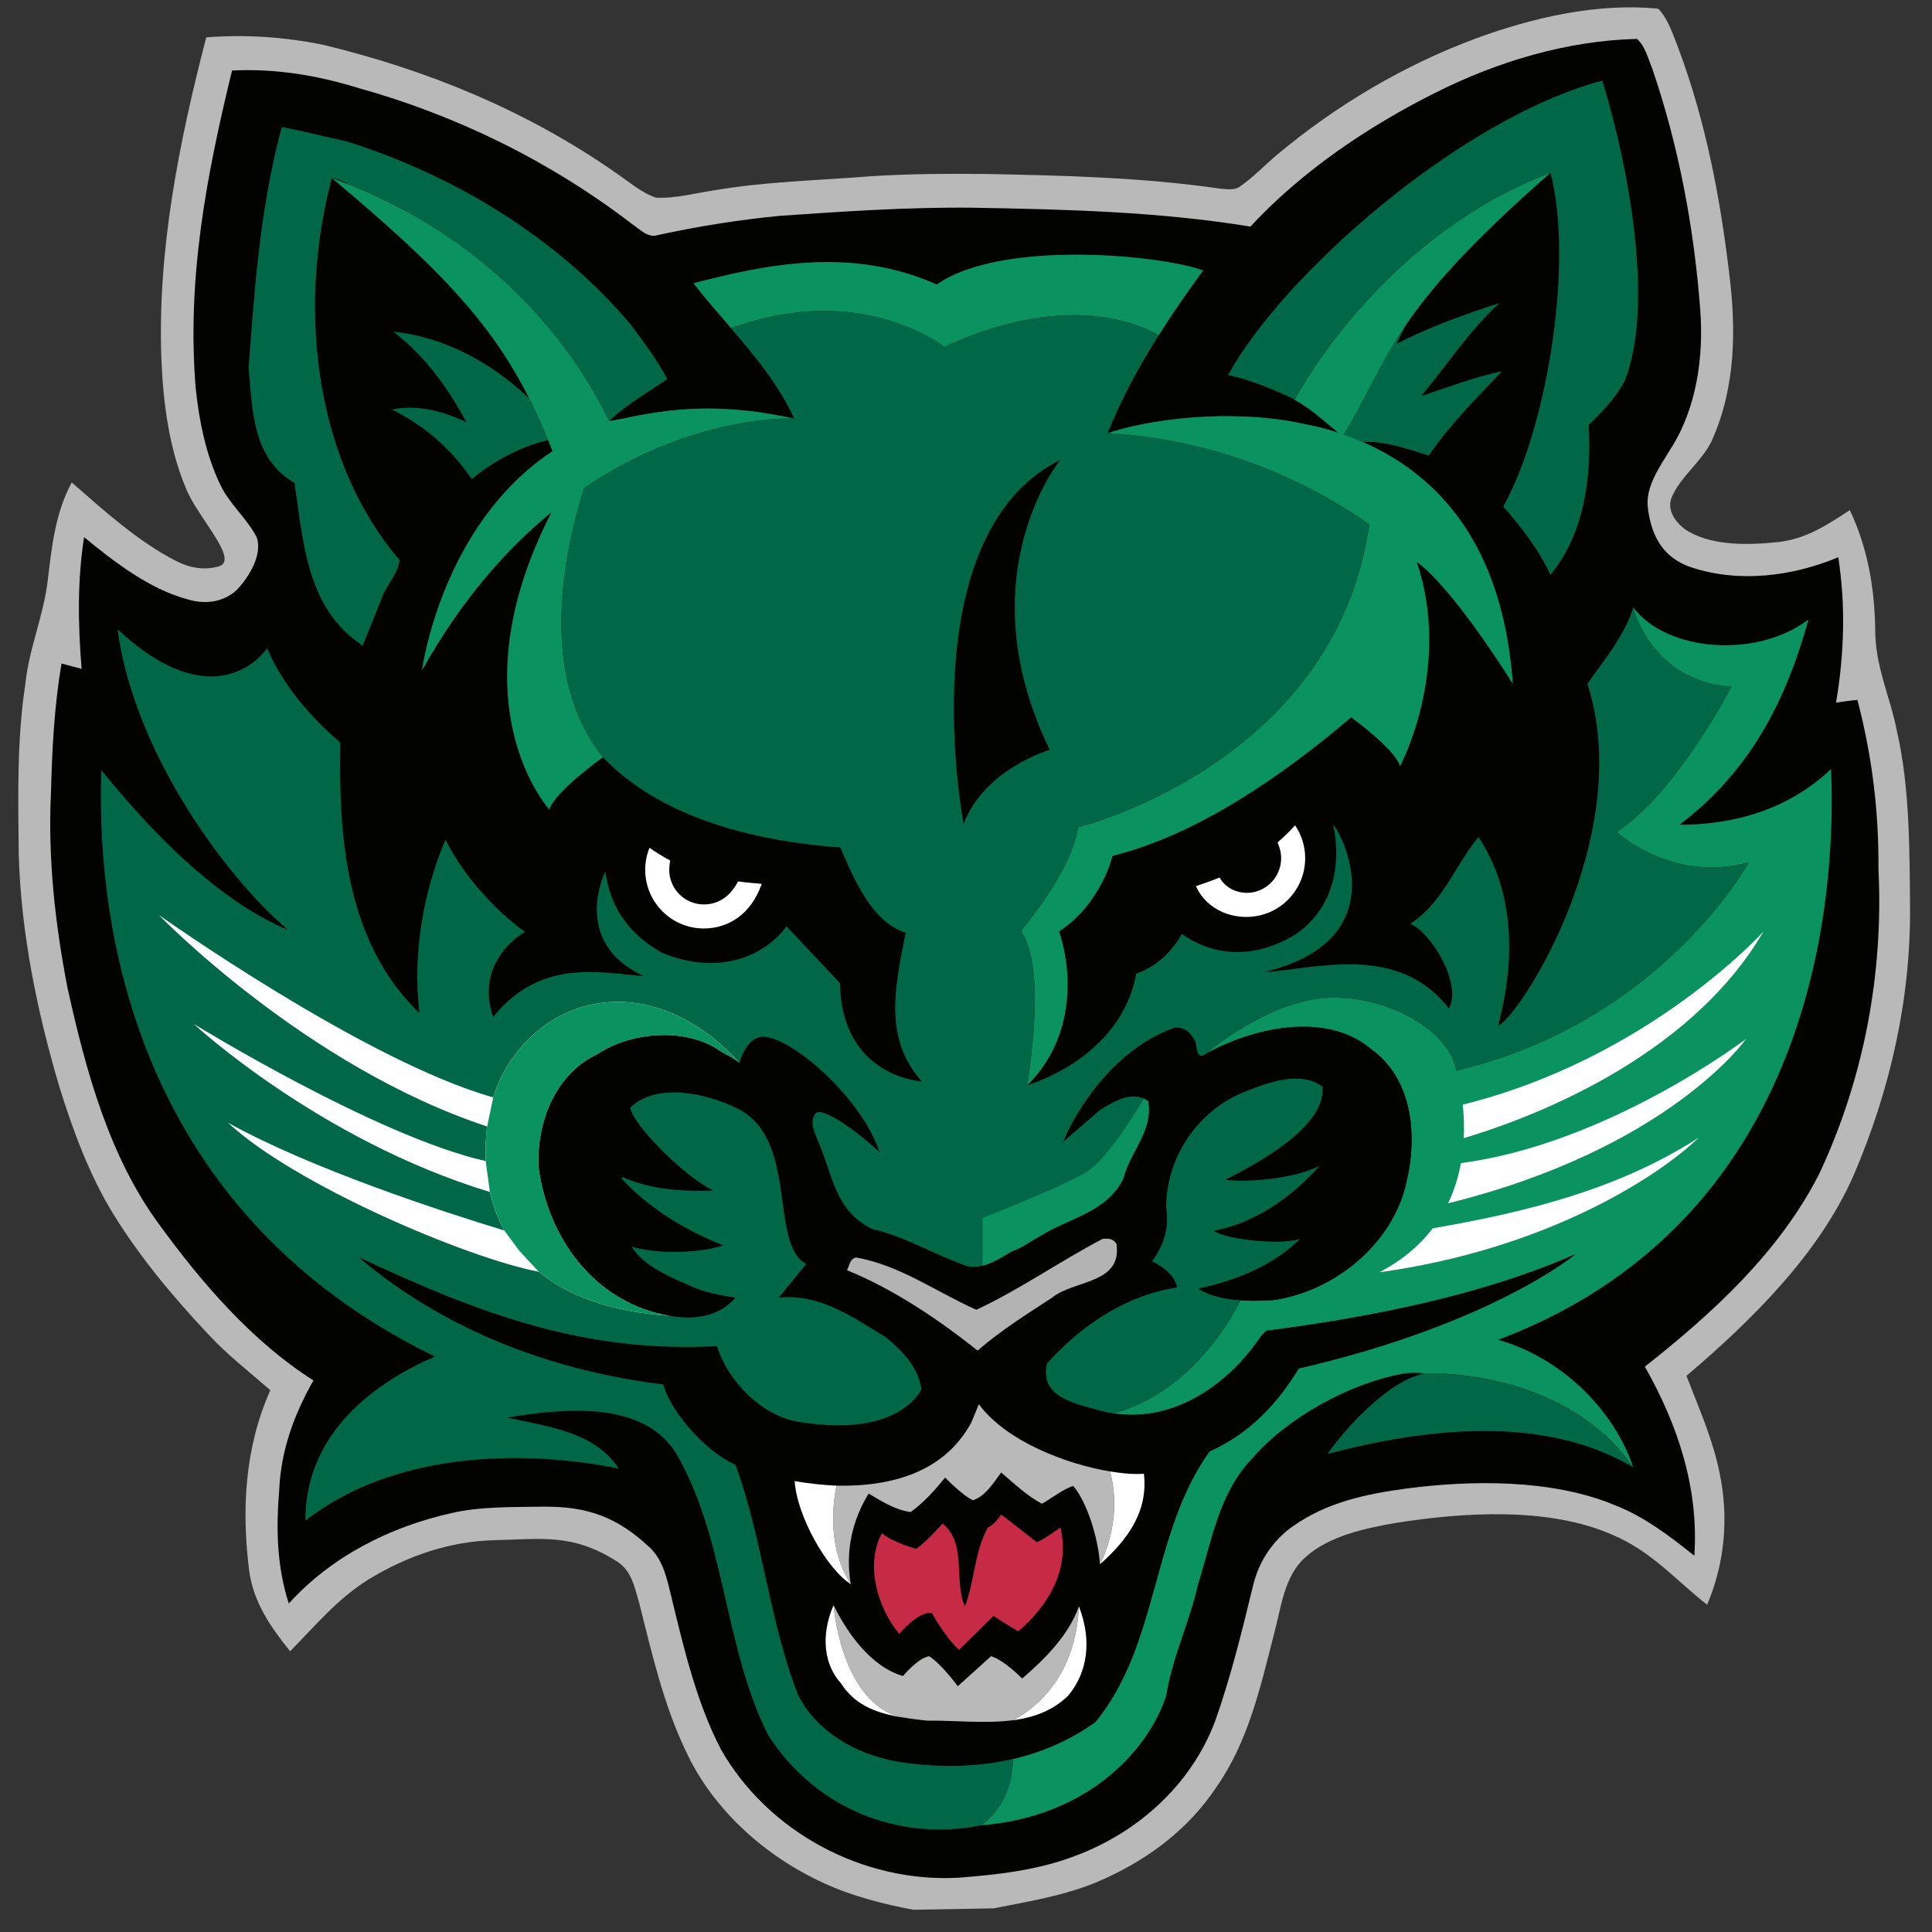
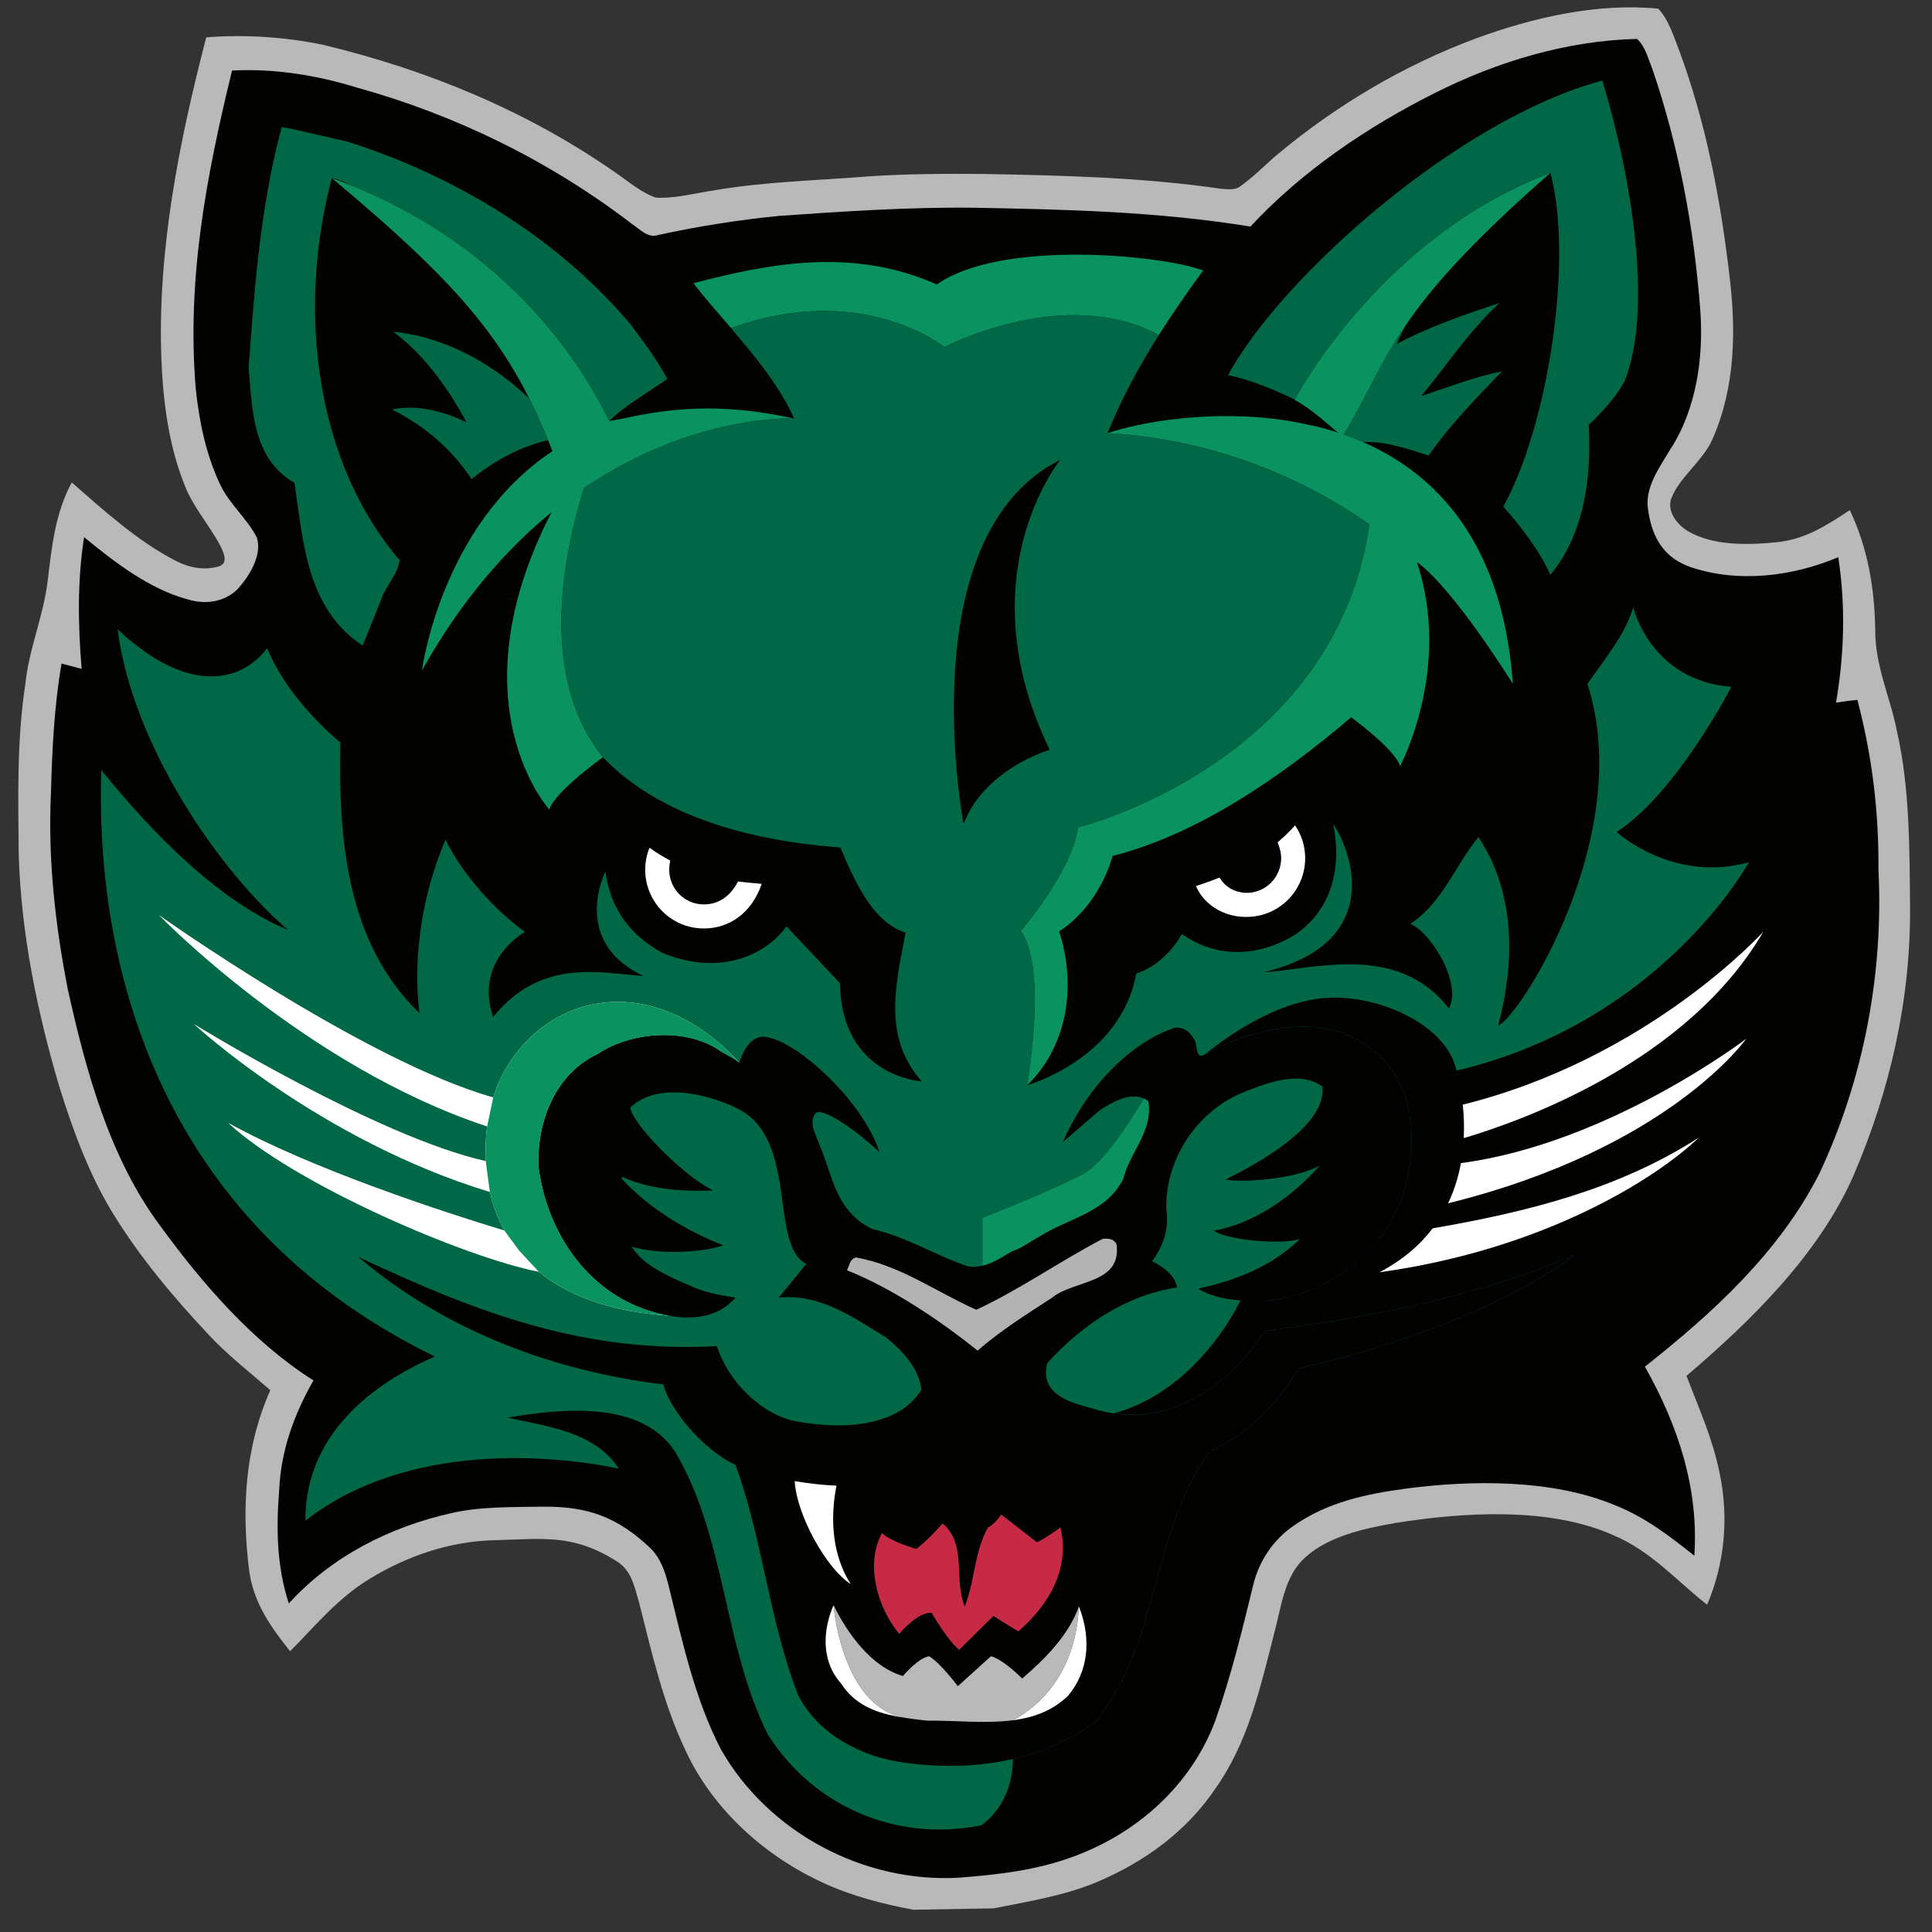
<svg xmlns="http://www.w3.org/2000/svg" width="200px" height="200px" viewBox="0 0 200 200" version="1.1">
  <rect x="0" y="0" width="200" height="200" fill="#333333" stroke="none" />
  <title>binghamton</title>
  <desc>Created with Sketch.</desc>
  <g id="binghamton" stroke="none" stroke-width="1" fill="none" fill-rule="evenodd">
    <g id="binghamton_BGL">
      <g id="Group" transform="translate(100, 100) scale(1, -1) translate(-100, -100) ">
        <g id="Group-2" transform="translate(100.183, 100.003) scale(1, -1) rotate(-1) translate(-100.183, -100.003) translate(2.154, 1.964)" fill-rule="nonzero">
          <path d="M171.231,0.205 C172.266,1.332 172.759,3.048 173.3,4.519 C175.911,11.921 177.291,19.813 178.079,27.607 C178.719,33.44 178.571,39.421 176.059,44.862 C175.123,46.97 172.611,48.726 171.724,50.834 C171.133,52.206 172.266,53.677 173.399,54.363 C176.01,55.932 179.655,55.883 182.562,55.637 C185.517,55.392 187.734,53.971 190.148,52.451 C191.921,56.373 192.562,60.49 192.562,64.804 C192.463,68.628 193.99,71.814 194.631,75.441 C195.862,81.324 195.714,87.696 195.665,93.677 C195.567,103.236 193.251,112.647 189.31,121.373 C185.567,129.461 178.473,136.177 171.675,141.765 C172.906,145.147 174.286,148.334 174.926,151.863 C175.813,156.422 175.32,161.226 173.399,165.49 C170.099,162.794 167.734,159.853 163.744,158.088 C157.192,155.049 148.276,155.478 141.33,156.458 C138.177,156.948 134.384,157.683 131.921,159.84 C129.655,161.752 129.31,165.036 128.522,167.732 C126.995,173.272 125.665,178.86 122.217,183.566 C119.113,188.027 114.68,191.115 109.655,193.125 C106.305,194.448 102.562,194.987 99.015,195.625 L90.69,195.625 C87.586,194.987 84.384,194.105 81.527,192.732 C75.517,189.889 70.148,184.938 67.438,178.811 C65.172,173.86 64.089,168.566 62.857,163.321 C62.365,161.556 62.118,159.889 60.443,158.909 C56.108,156.115 53.054,156.569 48.128,156.618 C43.448,156.618 38.916,158.088 34.926,160.441 C31.626,162.402 29.36,165.098 26.65,167.745 C24.68,165.196 22.956,162.647 22.562,159.363 C21.872,152.99 22.315,146.618 25.074,140.686 C22.906,138.726 20.69,136.961 18.719,134.755 C15.172,130.834 11.872,126.765 9.163,122.206 C6.749,118.137 5.123,113.481 3.793,108.922 C1.626,101.128 0.099,92.941 2.84217094e-14,84.804 C0.049,78.873 2.84217094e-14,73.039 0.985,67.206 C1.429,63.481 3.005,60.147 3.498,56.471 C3.99,52.941 4.384,49.559 6.158,46.373 C9.409,49.314 12.956,52.647 16.847,54.706 C18.227,55.441 19.702,55.717 21.182,55.343 C23.479,54.764 19.163,50.303 17.98,47.215 C16.305,43.048 15.764,38.293 15.665,33.832 C15.419,22.607 17.882,11.332 20.887,0.548 C24.926,0.303 29.015,0.646 32.956,1.528 C43.744,4.323 53.941,8.734 62.956,15.254 C64.286,16.185 65.616,17.411 67.143,17.95 C69.113,18.097 71.182,17.558 73.103,17.313 C78.473,16.479 83.744,16.479 89.163,16.136 C93.103,15.94 97.044,15.989 100.985,16.087 C109.163,16.381 117.537,16.724 125.616,18.048 C126.207,18.097 126.995,18.244 127.537,17.901 C128.965,16.97 130.197,15.695 131.527,14.617 C137.734,9.617 144.778,5.597 152.315,2.95 C158.227,0.891 164.975,-0.53 171.231,0.205 Z" id="Shape" fill="#B9B9B9" />
          <path d="M168.965,3.293 C169.803,4.028 170.098,5.401 170.493,6.381 C173.103,14.47 174.532,22.95 175.025,31.381 C175.32,36.283 174.483,41.675 171.675,45.842 C170.542,47.656 168.965,49.715 169.261,51.97 C169.606,55.009 170.887,57.108 173.645,58.088 C178.522,59.804 184.089,59.216 188.867,57.304 C189.557,62.353 189.31,67.353 188.374,72.353 C189.113,72.255 189.852,72.157 190.591,72.108 C192.02,77.99 192.611,83.677 192.463,89.706 C192.808,100.539 190.542,111.422 185.764,121.128 C181.478,129.167 174.532,135.294 167.389,140.736 C170.69,146.814 172.759,153.383 172.167,160.392 C169.606,158.285 167.094,156.275 163.99,155 C157.586,152.206 149.261,152.144 142.414,152.929 C138.227,153.419 134.237,154.203 130.69,156.605 C128.571,158.027 127.094,160.183 126.453,162.634 C125.222,167.34 123.99,172.046 122.266,176.654 C119.655,183.223 114.039,188.076 107.438,190.38 C103.596,191.752 99.557,192.144 95.468,192.389 C85.567,192.782 75.813,187.34 71.084,178.713 C68.473,173.517 67.241,167.34 65.961,161.703 C65.616,160.232 65.222,158.86 64.138,157.732 C60.788,154.448 57.734,153.285 53.153,153.236 C50.049,153.236 46.65,153.088 43.645,153.726 C37.192,155.049 31.133,157.99 26.601,162.794 C25.419,158.922 25.419,155 25.813,151.03 C26.059,146.961 27.488,143.236 29.557,139.755 C23.3,135.637 18.177,129.461 13.941,123.432 C8.818,116.275 6.552,107.255 4.828,98.775 C3.645,92.108 3.005,85.245 3.448,78.481 C3.645,73.971 3.941,69.51 4.778,65.098 C5.468,65.294 6.158,65.49 6.847,65.686 C6.552,61.128 6.552,56.569 7.34,52.059 C10.394,54.657 13.99,57.549 17.931,58.677 C19.704,59.265 21.626,59.069 23.054,57.794 C24.384,56.422 25.764,54.224 25.222,52.411 C24.236,50.401 22.463,48.93 21.527,46.872 C20.098,43.734 19.458,40.254 19.163,36.872 C18.424,25.548 20.64,14.911 23.497,4.028 C27.931,3.881 32.266,4.666 36.453,6.038 C46.699,9.077 56.305,14.028 64.631,20.646 C65.419,21.185 66.256,22.166 67.291,21.823 C71.478,20.989 75.665,20.401 79.901,20.058 C86.601,19.715 93.3,19.372 100,19.568 C109.655,19.911 119.113,20.303 128.621,22.019 C134.039,16.381 140.887,11.921 147.931,8.538 C154.433,5.401 161.675,3.342 168.965,3.293 Z" id="Shape" fill="#020201" />
        </g>
        <path d="M108.666,122.378 C99.931,140.381 109.76,152.398 109.76,152.398 C94.048,144.542 99.75,114.725 99.75,114.725 C101.978,120.465 108.666,122.378 108.666,122.378 Z M137.344,96.705 C131.055,96.311 124.815,90.898 124.815,90.898 C129.498,93.538 137.217,95.388 141.899,91.426 C146.186,88.387 146.782,82.576 145.592,77.621 C144.774,73.834 142.29,70.564 139.091,68.338 C139.09,68.337 139.088,68.336 139.086,68.334 C138.043,67.609 136.923,66.999 135.761,66.514 C135.67,66.476 135.579,66.435 135.486,66.399 C135.284,66.319 135.081,66.247 134.877,66.175 C134.715,66.118 134.553,66.062 134.389,66.01 C134.217,65.956 134.045,65.904 133.872,65.855 C133.658,65.795 133.442,65.741 133.227,65.69 C133.091,65.657 132.956,65.622 132.821,65.594 C132.462,65.519 132.103,65.453 131.742,65.404 C130.655,65.349 129.525,65.323 128.418,65.397 C128.102,64.723 123.849,56.007 115.29,53.684 C121.585,52.73 127.241,56.727 130.554,61.706 L131.081,62.233 C142.229,63.685 153.511,65.96 163.072,70.158 C163.072,70.158 154.551,62.988 134.445,58.336 C132.203,54.638 129.235,51.534 125.209,49.751 C119.14,41.297 119.999,29.805 113.404,21.746 C110.8,19.872 107.909,18.624 104.855,17.916 C104.859,15.077 103.66,12.566 101.596,11.047 C92.756,9.265 84.181,13.029 79.499,20.425 C74.88,29.606 75.144,40.9 69.866,49.751 C66.304,55.1 58.126,54.175 52.518,53.251 C56.674,52.326 61.556,51.798 64.063,47.967 C57.466,49.354 42.247,50.866 31.617,42.582 C31.561,52.451 40.136,57.46 45.018,59.574 C9.596,76.81 10.282,112.365 10.48,120.289 C13.689,116.354 21.303,107.267 29.833,103.725 C23.071,109.455 13.773,122.49 12.17,134.863 C20.085,127.433 25.473,129.931 27.649,132.902 C29.233,129.137 32.135,125.77 35.236,123.127 C35.038,113.485 35.765,102.475 43.416,95.125 C42.69,101.267 43.81,107.672 46.12,113.089 C47.964,109.253 51.569,105.51 54.341,103.529 C54.341,103.529 49.063,100.668 51.043,94.723 C55.948,100.758 61.9,99.339 66.634,98.955 C59.73,102.168 62.016,108.466 62.676,109.787 C63.176,105.867 65.315,103.181 68.481,101.398 C74.374,98.914 79.192,101.042 81.411,104.107 L86.952,98.227 C87.103,88.505 95.418,88.055 95.418,88.055 C91.46,92.546 92.624,97.7 93.746,103.446 C90.249,104.568 88.414,108.968 86.987,112.27 C74.418,113.201 66.784,117.031 62.413,121.609 C55.913,129.708 58.097,141.883 60.45,149.479 C71.866,157.212 82.203,156.678 82.203,156.678 C80.307,161.014 76.021,165.492 75.681,166.037 C89.268,170.968 97.767,164.072 97.767,164.072 C97.767,164.072 110.165,170.599 119.963,165.319 C117.943,162.122 116.117,158.778 114.657,155.159 C126.721,154.481 135.921,149.781 141.692,145.766 C141.711,145.72 141.725,145.671 141.743,145.625 C138.143,120.858 111.603,114.355 111.603,114.355 C110.946,109.733 105.682,103.639 105.682,103.639 C108.211,99.982 106.714,90.307 106.345,87.661 C106.345,87.661 116.017,90.375 117.624,99.219 C120.81,100.257 122.336,103.315 122.336,103.315 C126.726,100.257 131.267,101.464 134.17,103.315 C137.864,105.889 138.93,110.181 138.008,114.673 C139.392,112.89 144.095,102.55 130.816,99.351 C136.078,99.683 144.711,102.428 149.989,95.604 C151.373,98.18 148.167,103.446 145.989,104.37 C149.354,106.55 150.606,110.381 153.047,113.352 C157.959,105.95 155.948,97.129 155.091,93.828 C157.468,94.884 169.338,113.712 164.328,129.203 C166.108,131.779 168.154,134.157 169.076,137.129 C169.076,137.129 170.822,129.561 179.233,128.901 C179.233,128.901 173.515,117.84 167.359,113.876 C167.359,113.876 173.13,108.538 181.046,110.74 C181.046,110.74 172.043,94.196 150.785,89.171 C150.737,89.348 150.691,89.513 150.648,89.66 C149.328,94.063 142.622,97.035 137.344,96.705 L137.344,96.705 Z" id="path28" fill="#006747" fill-rule="nonzero" />
        <path d="M40.578,157.605 C43.878,155.953 46.647,153.641 48.824,150.405 C51.208,152.353 53.882,153.758 56.735,154.443 C56.114,155.962 55.471,157.385 54.788,158.743 C50.975,162.403 46.016,165.136 40.711,165.661 C43.391,163.636 45.864,160.763 48.295,156.283 C46.12,157.339 43.217,158.197 40.578,157.605" id="path174" fill="#006747" fill-rule="nonzero" />
        <path d="M30.485,150.009 C31.409,143.8 31.74,136.996 37.544,133.166 L39.457,137.921 C39.919,139.375 41.172,140.497 41.37,142.016 C32.993,151.724 30.564,167.258 34.351,181.564 C34.901,181.496 35.519,181.241 36.177,180.87 C55.385,173.201 62.048,158.335 63.072,156.415 C64.722,158.066 67.229,159.453 69.076,160.773 C68.021,162.755 66.634,164.604 65.25,166.453 C57.598,175.502 46.977,181.842 35.962,185.343 C33.723,185.824 31.459,186.423 29.171,186.852 C26.718,177.937 26.216,167.895 25.736,161.963 C26.133,157.67 26.066,152.583 30.485,150.009" id="path176" fill="#006747" fill-rule="nonzero" />
        <path d="M155.225,168.633 C151.596,167.444 147.837,166.124 144.605,164.405 C144.827,165.006 145.152,165.668 145.546,166.367 C142.814,162.364 141.607,159.185 139.104,155.01 C139.788,154.77 140.467,154.51 141.137,154.217 C141.138,154.216 141.139,154.216 141.14,154.216 C141.129,154.221 141.119,154.228 141.107,154.234 C143.417,154.367 145.725,153.509 147.902,152.848 C150.079,156.018 152.783,158.727 155.488,161.566 C152.586,160.972 149.684,159.849 147.111,158.99 C149.816,162.226 152.058,165.727 155.225,168.633" id="path178" fill="#006747" fill-rule="nonzero" />
        <path d="M165.876,191.661 C151.075,187.724 132.718,171.439 127.125,161.17 C128.834,160.849 131.543,159.869 134.03,158.633 C135.135,160.698 143.847,175.806 160.501,182.106 C162.905,172.987 160.239,155.886 155.619,147.564 C157.468,145.451 159.314,143.073 160.501,140.497 C163.934,144.659 164.788,150.405 164.46,156.018 C165.778,157.273 167.362,158.924 168.219,160.643 C171.11,168.06 168.923,181.62 165.876,191.661" id="path180" fill="#006747" fill-rule="nonzero" />
-         <path d="M189.553,120.4 C185.198,116.239 179.581,114.622 173.867,114.622 C181.255,120.236 184.908,127.553 187.217,135.874 C181.705,131.709 172.374,132.638 169.076,137.129 C169.076,137.129 170.822,129.561 179.233,128.901 C179.233,128.901 173.515,117.84 167.359,113.876 C167.359,113.876 173.13,108.538 181.046,110.74 C181.046,110.74 172.043,94.196 150.785,89.171 C150.737,89.348 150.691,89.513 150.648,89.66 C149.328,94.063 142.622,97.035 137.344,96.705 C131.055,96.311 124.815,90.898 124.815,90.898 C129.498,93.538 137.217,95.388 141.899,91.426 C146.186,88.387 146.782,82.576 145.592,77.621 C144.774,73.834 142.29,70.564 139.091,68.338 C139.09,68.337 139.088,68.336 139.086,68.334 C138.043,67.609 136.923,66.999 135.761,66.514 C135.67,66.476 135.579,66.435 135.486,66.399 C135.284,66.319 135.081,66.247 134.877,66.175 C134.715,66.118 134.553,66.062 134.389,66.01 C134.217,65.956 134.045,65.904 133.872,65.855 C133.658,65.795 133.442,65.741 133.227,65.69 C133.091,65.657 132.956,65.622 132.821,65.594 C132.462,65.519 132.103,65.453 131.742,65.404 C130.655,65.349 129.525,65.323 128.418,65.397 C128.102,64.723 123.849,56.007 115.29,53.684 C121.585,52.73 127.241,56.727 130.554,61.706 L131.081,62.233 C142.229,63.685 153.511,65.96 163.072,70.158 C163.072,70.158 154.551,62.988 134.445,58.336 C132.203,54.638 129.235,51.534 125.209,49.751 C119.14,41.297 119.999,29.805 113.404,21.746 C110.8,19.872 107.909,18.624 104.855,17.916 C104.859,15.077 103.66,12.566 101.596,11.047 C112.527,11.918 118.849,18.727 120.725,24.455 C121.385,28.549 123.167,32.116 124.025,36.012 C125.474,40.571 126.2,45.525 129.696,49.09 C133.224,53.2 139.697,56.804 145.285,57.805 C145.883,57.912 146.632,57.898 147.583,57.829 C149.266,57.894 162.246,57.877 169.076,48.099 C167.033,54.184 161.535,59.471 155.093,61.308 C190.462,74.631 189.863,112.405 189.553,120.4" id="path182" fill="#0A9260" fill-rule="nonzero" />
-         <path d="M147.487,57.819 C143.793,57.16 139.261,52.129 137.413,49.486 C147.441,52.129 159.775,53.647 169.076,48.099 C161.422,59.058 146.028,57.755 147.487,57.819" id="path184" fill="#006747" fill-rule="nonzero" />
        <path d="M104.777,70.468 C105.832,70.798 106.69,71.524 107.613,71.986 C110.582,73.902 114.591,74.452 116.307,78.017 C116.965,80.726 119.405,82.906 118.878,86.01 C118.729,86.117 118.577,86.199 118.423,86.268 C116.82,83.597 114.204,79.613 112.279,78.542 C109.311,76.89 101.726,73.918 101.726,73.918 L101.726,68.982 C102.835,69.247 103.792,69.904 104.777,70.468" id="path186" fill="#0A9260" fill-rule="nonzero" />
        <path d="M151.423,85.648 C151.535,84.589 151.587,83.418 151.528,82.181 C157.83,84.054 174.74,90.16 182.544,103.557 C182.544,103.557 170.696,90.427 151.423,85.648" id="path188" fill="#FFFFFF" fill-rule="nonzero" />
        <path d="M151.233,79.595 C150.982,78.213 150.562,76.806 149.906,75.436 C172.816,81.111 180.764,92.463 180.764,92.463 C180.764,92.463 166.545,81.613 151.233,79.595" id="path190" fill="#FFFFFF" fill-rule="nonzero" />
        <path d="M148.311,72.843 C147.006,71.133 145.224,69.565 142.799,68.296 C159.767,70.637 171.383,77.946 175.871,82.245 C167.56,76.886 158.105,74.538 148.311,72.843" id="path192" fill="#FFFFFF" fill-rule="nonzero" />
        <path d="M61.886,90.898 C65.315,93.209 71.12,93.672 74.615,91.161 C75.276,90.765 75.936,90.501 76.531,89.972 C76.531,89.972 70.996,96.769 63.136,96.265 C56.976,95.869 52.808,91.347 51.263,87.018 C51.193,86.823 51.126,86.615 51.06,86.399 C37.796,90.125 16.452,105.276 16.452,105.276 C16.452,105.276 31.548,89.626 50.426,83.387 C50.282,82.276 50.22,81.066 50.281,79.807 C38.993,82.341 20.052,94.007 20.052,94.007 C20.052,94.007 32.999,81.984 50.711,76.606 C51.019,75.259 51.505,73.911 52.209,72.619 C45.914,74.535 32.316,78.948 23.607,83.772 C30.457,77.39 48.203,69.805 55.775,68.346 C58.698,65.958 63.022,64.213 69.32,63.79 C68.643,63.906 67.963,64.073 67.294,64.28 C60.698,66.328 56.608,72.536 55.75,79.207 C55.553,84.027 57.598,88.916 61.886,90.898" id="path194" fill="#FFFFFF" fill-rule="nonzero" />
        <path d="M131.081,62.233 L130.554,61.706 C126.993,56.354 120.725,52.129 113.865,53.977 C111.616,54.655 107.533,55.233 108.39,58.864 C112.017,62.893 116.636,65.932 121.847,66.724 C121.647,68.046 120.198,68.97 119.272,69.433 C120.395,71.017 121.056,72.734 120.725,74.914 C120.66,80.198 124.089,85.152 128.903,86.999 C131.41,87.991 134.577,89.18 136.887,87.529 C137.413,83.367 129.783,79.35 126.861,77.885 C128.774,77.556 134.102,77.948 136.62,79.338 C133.852,76.168 129.829,73.328 125.673,72.603 C126.661,71.745 132.352,71.053 134.577,71.745 C131.609,68.838 127.848,67.451 124.025,66.593 C126.2,65.271 129.103,65.271 131.742,65.404 C138.074,66.262 144.208,71.216 145.592,77.621 C146.782,82.576 146.186,88.387 141.899,91.426 C137.217,95.388 129.498,93.538 124.815,90.898 C123.825,90.17 123.893,91.689 123.759,92.152 C123.299,93.01 122.704,93.737 121.582,93.605 C116.372,91.822 112.084,86.604 110.039,81.783 L113.865,85.085 C115.249,85.943 117.23,87.197 118.878,86.01 C119.405,82.906 116.965,80.726 116.307,78.017 C114.591,74.452 110.582,73.902 107.613,71.986 C106.69,71.524 105.832,70.798 104.777,70.468 C103.394,69.675 102.072,68.684 100.29,68.883 C96.86,70.006 93.827,71.986 90.265,72.78 C86.44,74.694 86.226,78.282 84.774,81.65 C84.445,82.576 83.719,83.698 84.38,84.689 C85.013,85.696 89.261,82.443 91.042,80.726 C89.3,86.192 81.936,92.796 78.838,92.68 C77.519,92.482 76.859,91.029 76.531,89.972 C75.936,90.501 75.276,90.765 74.615,91.161 C71.12,93.672 65.315,93.209 61.886,90.898 C57.598,88.916 55.553,84.027 55.75,79.207 C56.608,72.536 60.698,66.328 67.294,64.28 C70.501,63.286 73.957,63.158 76.133,65.667 C74.418,65.932 72.704,66.262 71.252,66.988 C69.076,67.913 66.569,69.036 65.382,70.951 C68.127,70.121 72.571,70.291 74.88,71.084 C71.12,72.536 67.162,74.914 64.325,78.017 L64.457,78.15 C67.229,76.895 70.592,76.631 73.825,76.764 C70.6,78.343 65.382,83.764 65.25,85.35 C68.021,87.991 73.099,86.802 76.133,85.35 C82.796,82.311 79.529,71.236 83.462,69.156 L80.618,65.667 C84.906,66.13 88.403,63.555 91.701,61.573 C93.457,60.116 95.066,58.469 95.395,56.156 C93.554,53.082 89.004,51.696 82.467,52.854 C78.838,53.515 75.341,57.015 74.221,60.648 C60.566,59.921 49.767,63.933 37.103,69.876 C46.402,61.951 57.881,57.988 68.679,56.685 C69.216,54.296 72.702,49.912 76.133,48.364 C78.905,40.9 79.628,32.183 82.599,24.587 C84.512,20.69 88.732,18.379 92.824,17.651 C100.211,16.463 107.533,17.521 113.404,21.746 C119.999,29.805 119.14,41.297 125.209,49.751 C129.235,51.534 132.203,54.638 134.445,58.336 C154.551,62.988 163.072,70.158 163.072,70.158 C153.511,65.96 142.229,63.685 131.081,62.233" id="path196" fill="#020201" fill-rule="nonzero" />
        <path d="M115.579,71.216 C116.173,67.055 111.162,67.516 108.917,65.667 C106.28,63.95 103.641,62.299 101.199,60.186 C97.241,63.355 92.427,66.593 87.678,68.507 C87.94,68.97 87.94,69.63 88.6,69.829 C93.153,69.036 96.912,66.262 101.067,64.413 C105.486,66.46 109.709,69.433 114.13,71.745 C114.657,71.809 115.249,71.809 115.579,71.216" id="path198" fill="#B4B3B3" fill-rule="nonzero" />
        <path d="M103.641,43.212 C104.96,42.221 107.328,40.346 107.328,40.346 C108.097,40.676 109.248,41.495 109.775,41.892 C110.83,37.4 108.39,33.702 105.422,31.125 C104.332,31.733 102.848,32.723 102.848,32.723 L99.286,29.211 C97.967,30.332 96.45,33.041 96.45,33.041 C94.999,33.173 93.085,30.862 93.085,30.862 C90.843,33.569 89.524,38.061 91.304,41.297 C92.21,40.401 94.85,39.658 94.85,39.658 C96.004,40.483 97.572,42.287 97.572,42.287 C100.144,40.174 98.692,36.409 99.88,33.702 C100.935,36.409 100.819,39.244 102.27,41.886 C102.93,42.133 103.641,43.212 103.641,43.212" id="path200" fill="#C72A45" fill-rule="nonzero" />
        <path d="M96.979,170.548 C88.201,174.473 79.427,172.674 71.779,170.681 C72.964,169.146 74.32,167.611 75.681,166.037 C89.268,170.968 97.767,164.072 97.767,164.072 C97.767,164.072 110.166,170.599 119.964,165.319 C121.411,167.608 122.955,169.825 124.551,172.001 C120.395,173.586 103.638,175.264 96.979,170.548" id="path202" fill="#0A9260" fill-rule="nonzero" />
        <path d="M82.203,156.678 C75.441,158.138 70.572,157.933 65.242,156.834 C64.487,156.66 63.929,156.569 63.072,156.415 C62.016,158.395 54.967,174.137 34.351,181.564 C47.836,170.28 52.884,164.336 57.192,153.301 C45.618,145.609 43.679,130.592 43.679,130.592 C47.777,137.917 52.446,143.175 57.088,146.969 C46.885,127.107 56.872,116.192 56.872,116.192 C57.424,118.068 62.413,121.609 62.413,121.609 C55.913,129.708 58.097,141.883 60.45,149.479 C71.866,157.212 82.203,156.678 82.203,156.678" id="path204" fill="#0A9260" />
        <path d="M138.995,154.824 C137.46,156.049 135.793,157.664 134.016,158.607 C135.072,160.589 143.789,175.785 160.501,182.106 C143.789,167.489 144.05,163.19 138.995,154.824" id="path206" fill="#0A9260" />
        <path d="M136.496,155.801 C136.144,155.89 133.992,156.343 133.296,156.451 C125.451,157.676 117.879,156.275 114.657,155.159 C126.721,154.481 135.921,149.781 141.692,145.766 C141.711,145.72 141.725,145.671 141.743,145.625 C138.143,120.858 111.603,114.355 111.603,114.355 C110.946,109.733 105.682,103.639 105.682,103.639 C108.211,99.982 106.714,90.307 106.345,87.661 C110.711,91.916 111.36,98.292 109.642,103.578 C114.011,106.446 115.17,111.397 115.17,111.397 C124.001,113.616 132.683,119.629 139.874,125.747 C141.138,124.807 144.486,122.201 144.934,120.684 C144.934,120.684 150.353,130.781 146.676,141.817 C150.525,139.036 156.609,129.203 156.609,129.203 C155.395,146.311 146.156,153.349 136.496,155.801" id="path208" fill="#0A9260" fill-rule="nonzero" />
-         <path d="M114.913,47.676 C110.4,48.427 104.163,50.79 101.332,54.638 L100.541,52.723 C97.689,47.495 92.136,46.096 86.594,46.203 C86.096,43.733 85.81,39.546 88.072,36.012 C87.478,39.513 88.271,42.683 89.92,45.392 C91.277,44.582 92.692,43.674 94.272,43.476 C95.66,44.466 96.828,45.795 97.837,47.043 C97.837,47.043 99.687,45.134 100.731,44.694 C102.05,45.134 102.93,46.619 103.641,47.571 C105.026,46.384 106.345,45.127 107.862,44.335 C108.917,44.93 109.974,45.788 111.094,46.184 C112.481,44.599 113.705,40.786 113.865,38.061 C113.865,38.061 116.307,42.415 114.913,47.676" id="path210" fill="#B9B9B9" fill-rule="nonzero" />
        <path d="M93.231,22.244 C93.996,22.112 94.771,22.016 95.537,21.925 C95.699,21.909 95.847,21.896 96.002,21.879 C98.907,21.909 102.015,21.548 104.863,21.923 C106.988,23.037 111.325,26.215 111.688,33.702 C110.632,30.73 108.194,28.285 105.816,26.238 C105.816,26.238 103.919,28.182 102.586,28.549 L99.156,25.445 C99.156,25.445 97.44,27.758 96.186,28.549 C94.999,28.352 93.481,26.502 93.481,26.502 C90.184,27.427 87.678,30.994 86.291,33.834 C86.291,33.834 87.035,23.817 93.231,22.244" id="path212" fill="#B9B9B9" fill-rule="nonzero" />
        <path d="M76.402,108.754 C75.445,106.908 74.065,106.374 72.861,106.374 C70.881,106.374 69.277,107.981 69.277,109.962 C69.277,110.22 69.32,110.629 69.376,110.921 C68.66,111.297 67.943,111.729 67.237,112.241 C66.951,111.537 66.792,110.768 66.792,109.962 C66.792,106.606 69.509,103.884 72.861,103.884 C75.395,103.884 77.764,105.362 78.853,108.499 C78.438,108.555 77.56,108.598 76.402,108.754" id="path214" fill="#FFFFFF" fill-rule="nonzero" />
        <path d="M134.977,112.422 C134.809,113.21 134.494,113.929 134.067,114.558 C133.48,113.906 132.872,113.327 132.257,112.8 C132.372,112.527 132.494,112.151 132.546,111.904 C132.956,109.966 131.723,108.059 129.787,107.647 C128.597,107.394 127.043,107.776 126.247,109.158 C125.107,108.689 124.221,108.42 123.804,108.271 C124.954,105.698 127.825,104.684 130.304,105.213 C133.583,105.911 135.674,109.138 134.977,112.422" id="path216" fill="#FFFFFF" fill-rule="nonzero" />
        <path d="M86.594,46.203 C85.186,46.264 83.735,46.429 82.266,46.675 C82.479,43.12 85.566,37.598 88.072,36.012 C85.81,39.546 86.096,43.733 86.594,46.203" id="path218" fill="#FFFFFF" fill-rule="nonzero" />
-         <path d="M118.417,47.439 C117.508,47.363 116.285,47.448 114.909,47.677 C114.91,47.677 114.911,47.676 114.913,47.676 C116.307,42.415 113.865,38.061 113.865,38.061 C116.617,40.511 118.878,43.41 118.417,47.439" id="path220" fill="#FFFFFF" fill-rule="nonzero" />
        <path d="M93.231,22.244 C93.231,22.244 92.884,22.34 92.718,22.398 C86.994,24.376 86.291,33.834 86.291,33.834 C85.234,31.429 84.904,28.127 87.084,25.71 C88.426,23.604 90.496,22.775 92.718,22.335 C92.937,22.288 93.231,22.244 93.231,22.244" id="path222" fill="#FFFFFF" fill-rule="nonzero" />
        <path d="M111.688,33.702 C111.341,26.514 107.328,23.298 105.128,22.067 C105.037,22.016 104.863,21.923 104.863,21.923 C104.863,21.923 105.041,21.95 105.199,21.966 C107.186,22.273 109.031,22.97 110.568,24.455 C112.613,26.899 113.048,30.219 111.688,33.702" id="path224" fill="#FFFFFF" fill-rule="nonzero" />
        <path d="M53.724,70.56 L55.775,68.346 C58.698,65.958 63.022,64.213 69.32,63.79 C68.643,63.906 67.963,64.073 67.294,64.28 C60.698,66.328 56.608,72.536 55.75,79.207 C55.553,84.027 57.598,88.916 61.886,90.898 C65.315,93.209 71.12,93.672 74.615,91.161 C75.276,90.765 75.936,90.501 76.531,89.972 C76.531,89.972 70.996,96.769 63.136,96.265 C56.976,95.869 52.808,91.347 51.263,87.018 C51.193,86.823 51.126,86.615 51.06,86.399 L50.426,83.387 C50.282,82.276 50.22,81.066 50.281,79.807 L50.711,76.606 C51.019,75.259 51.505,73.911 52.209,72.619 L53.724,70.56" id="path226" fill="#0A9260" fill-rule="nonzero" />
      </g>
    </g>
  </g>
</svg>